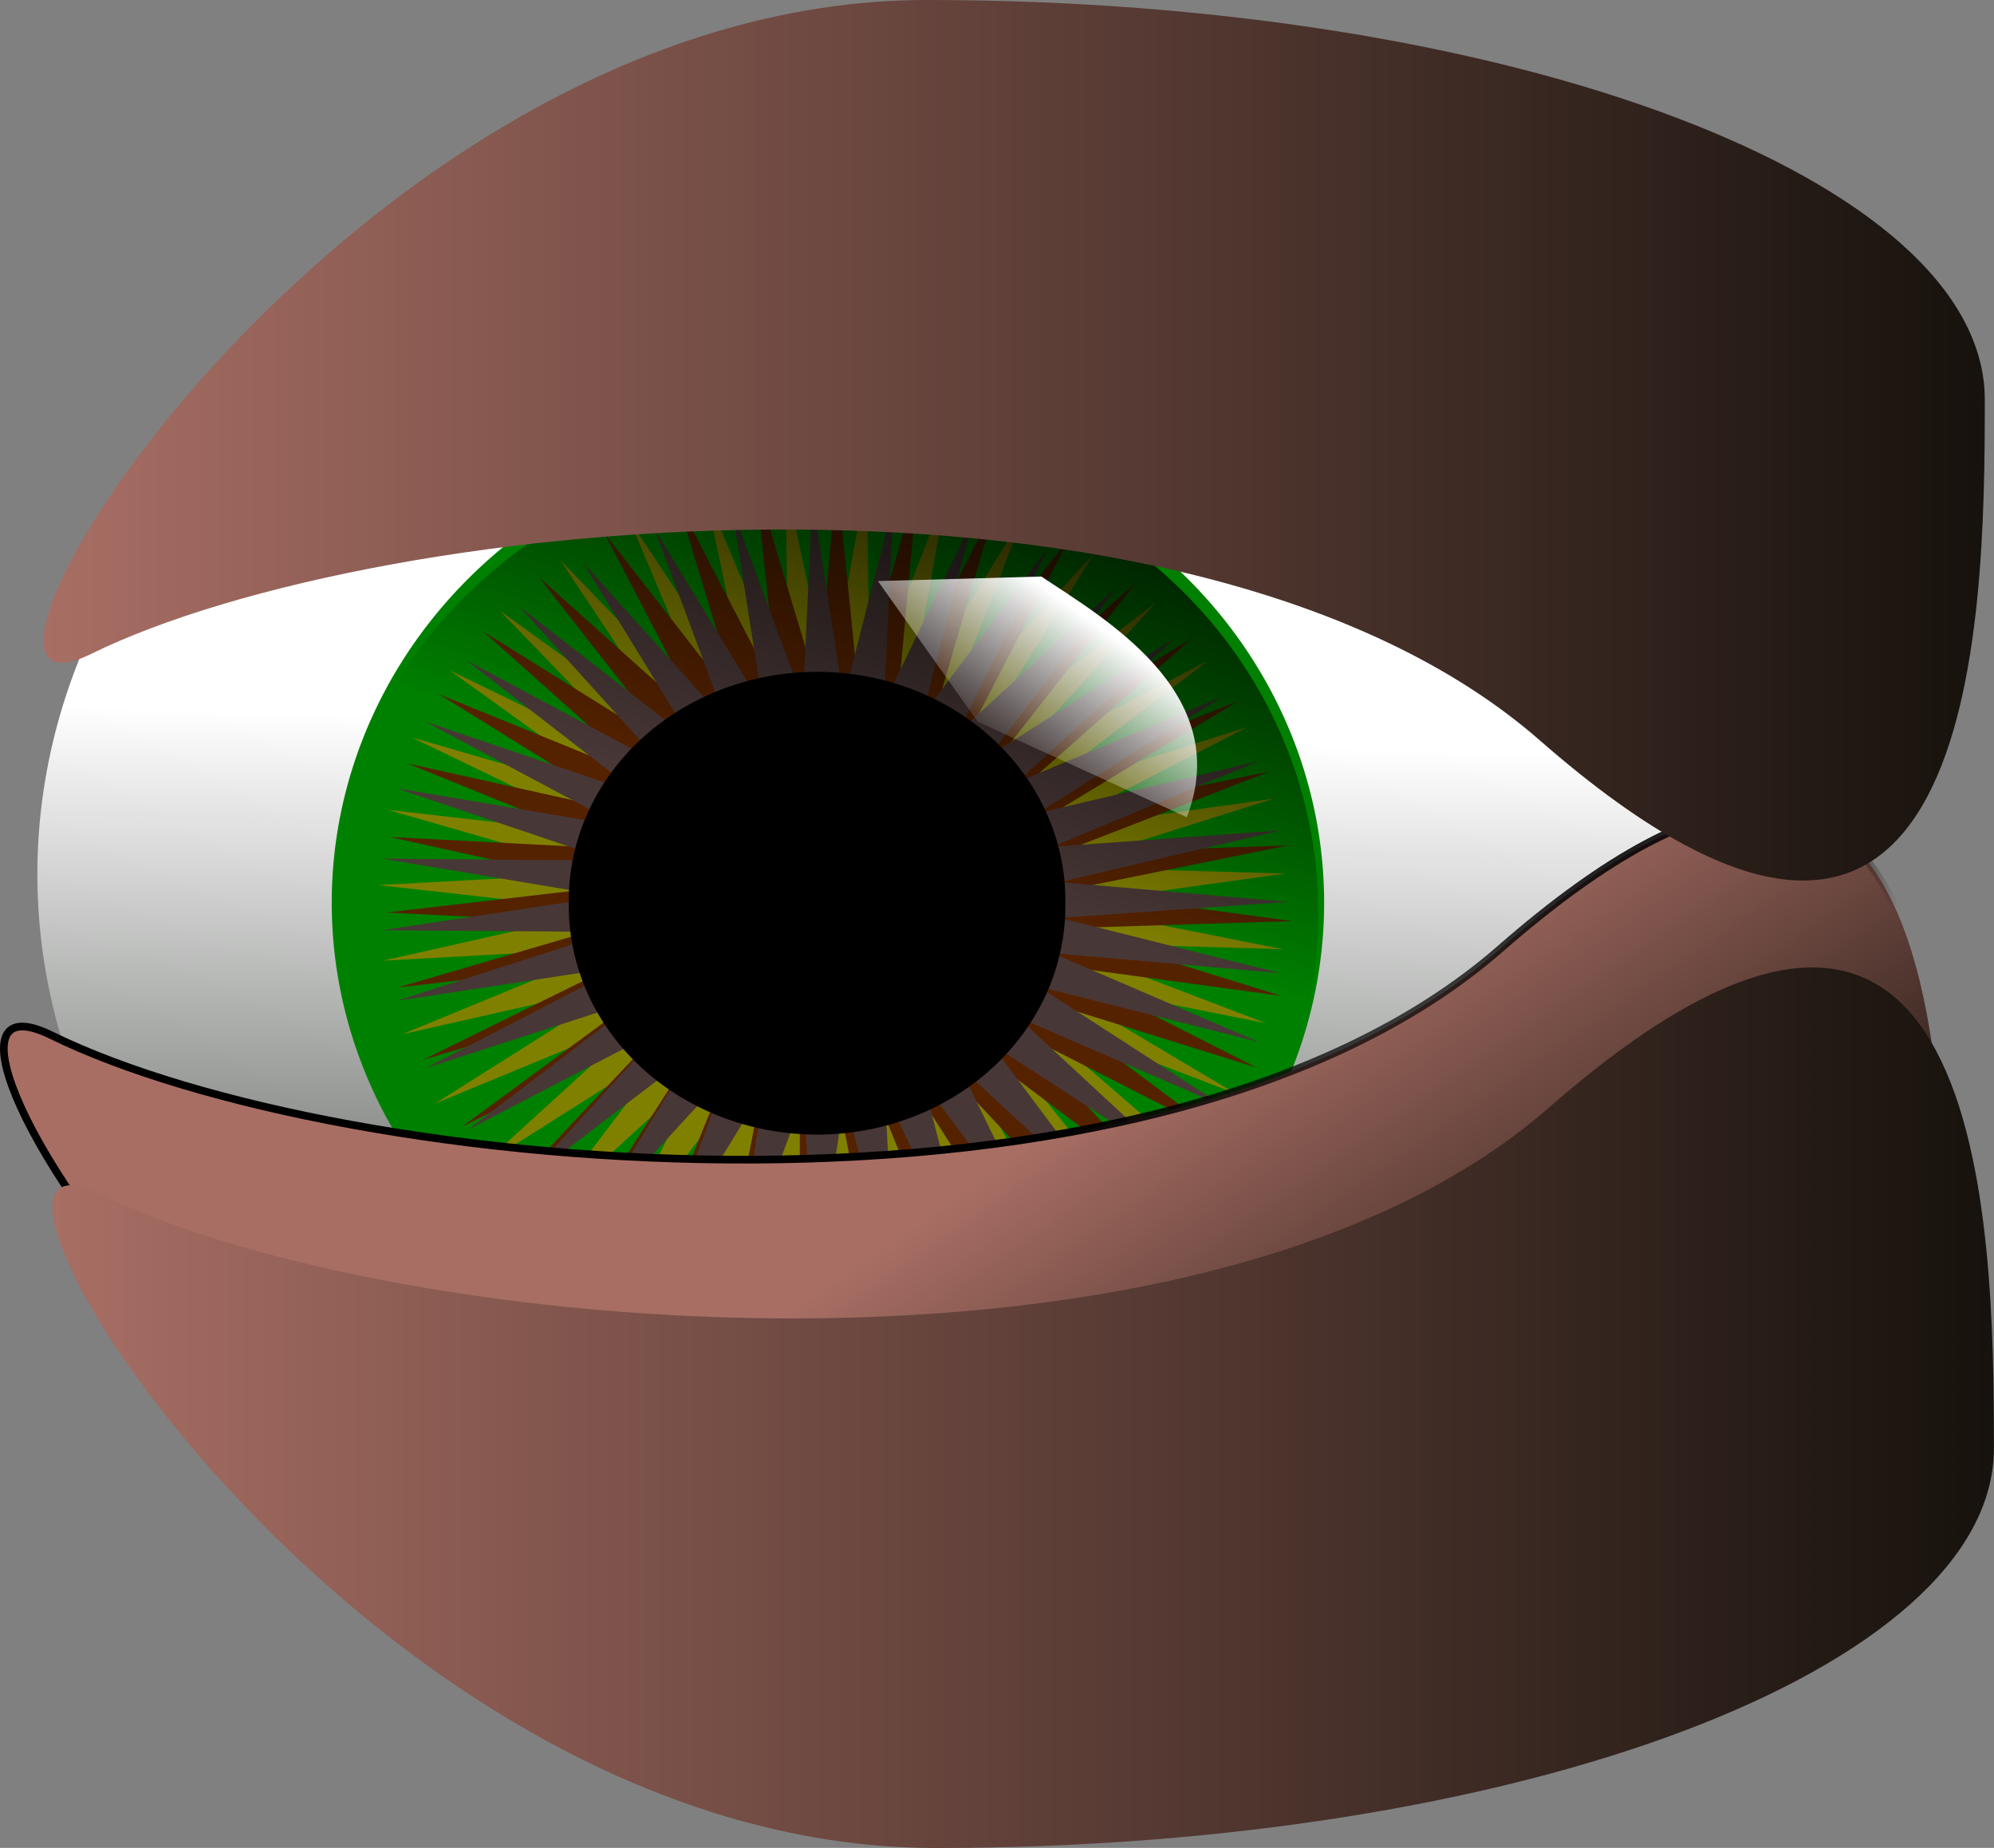
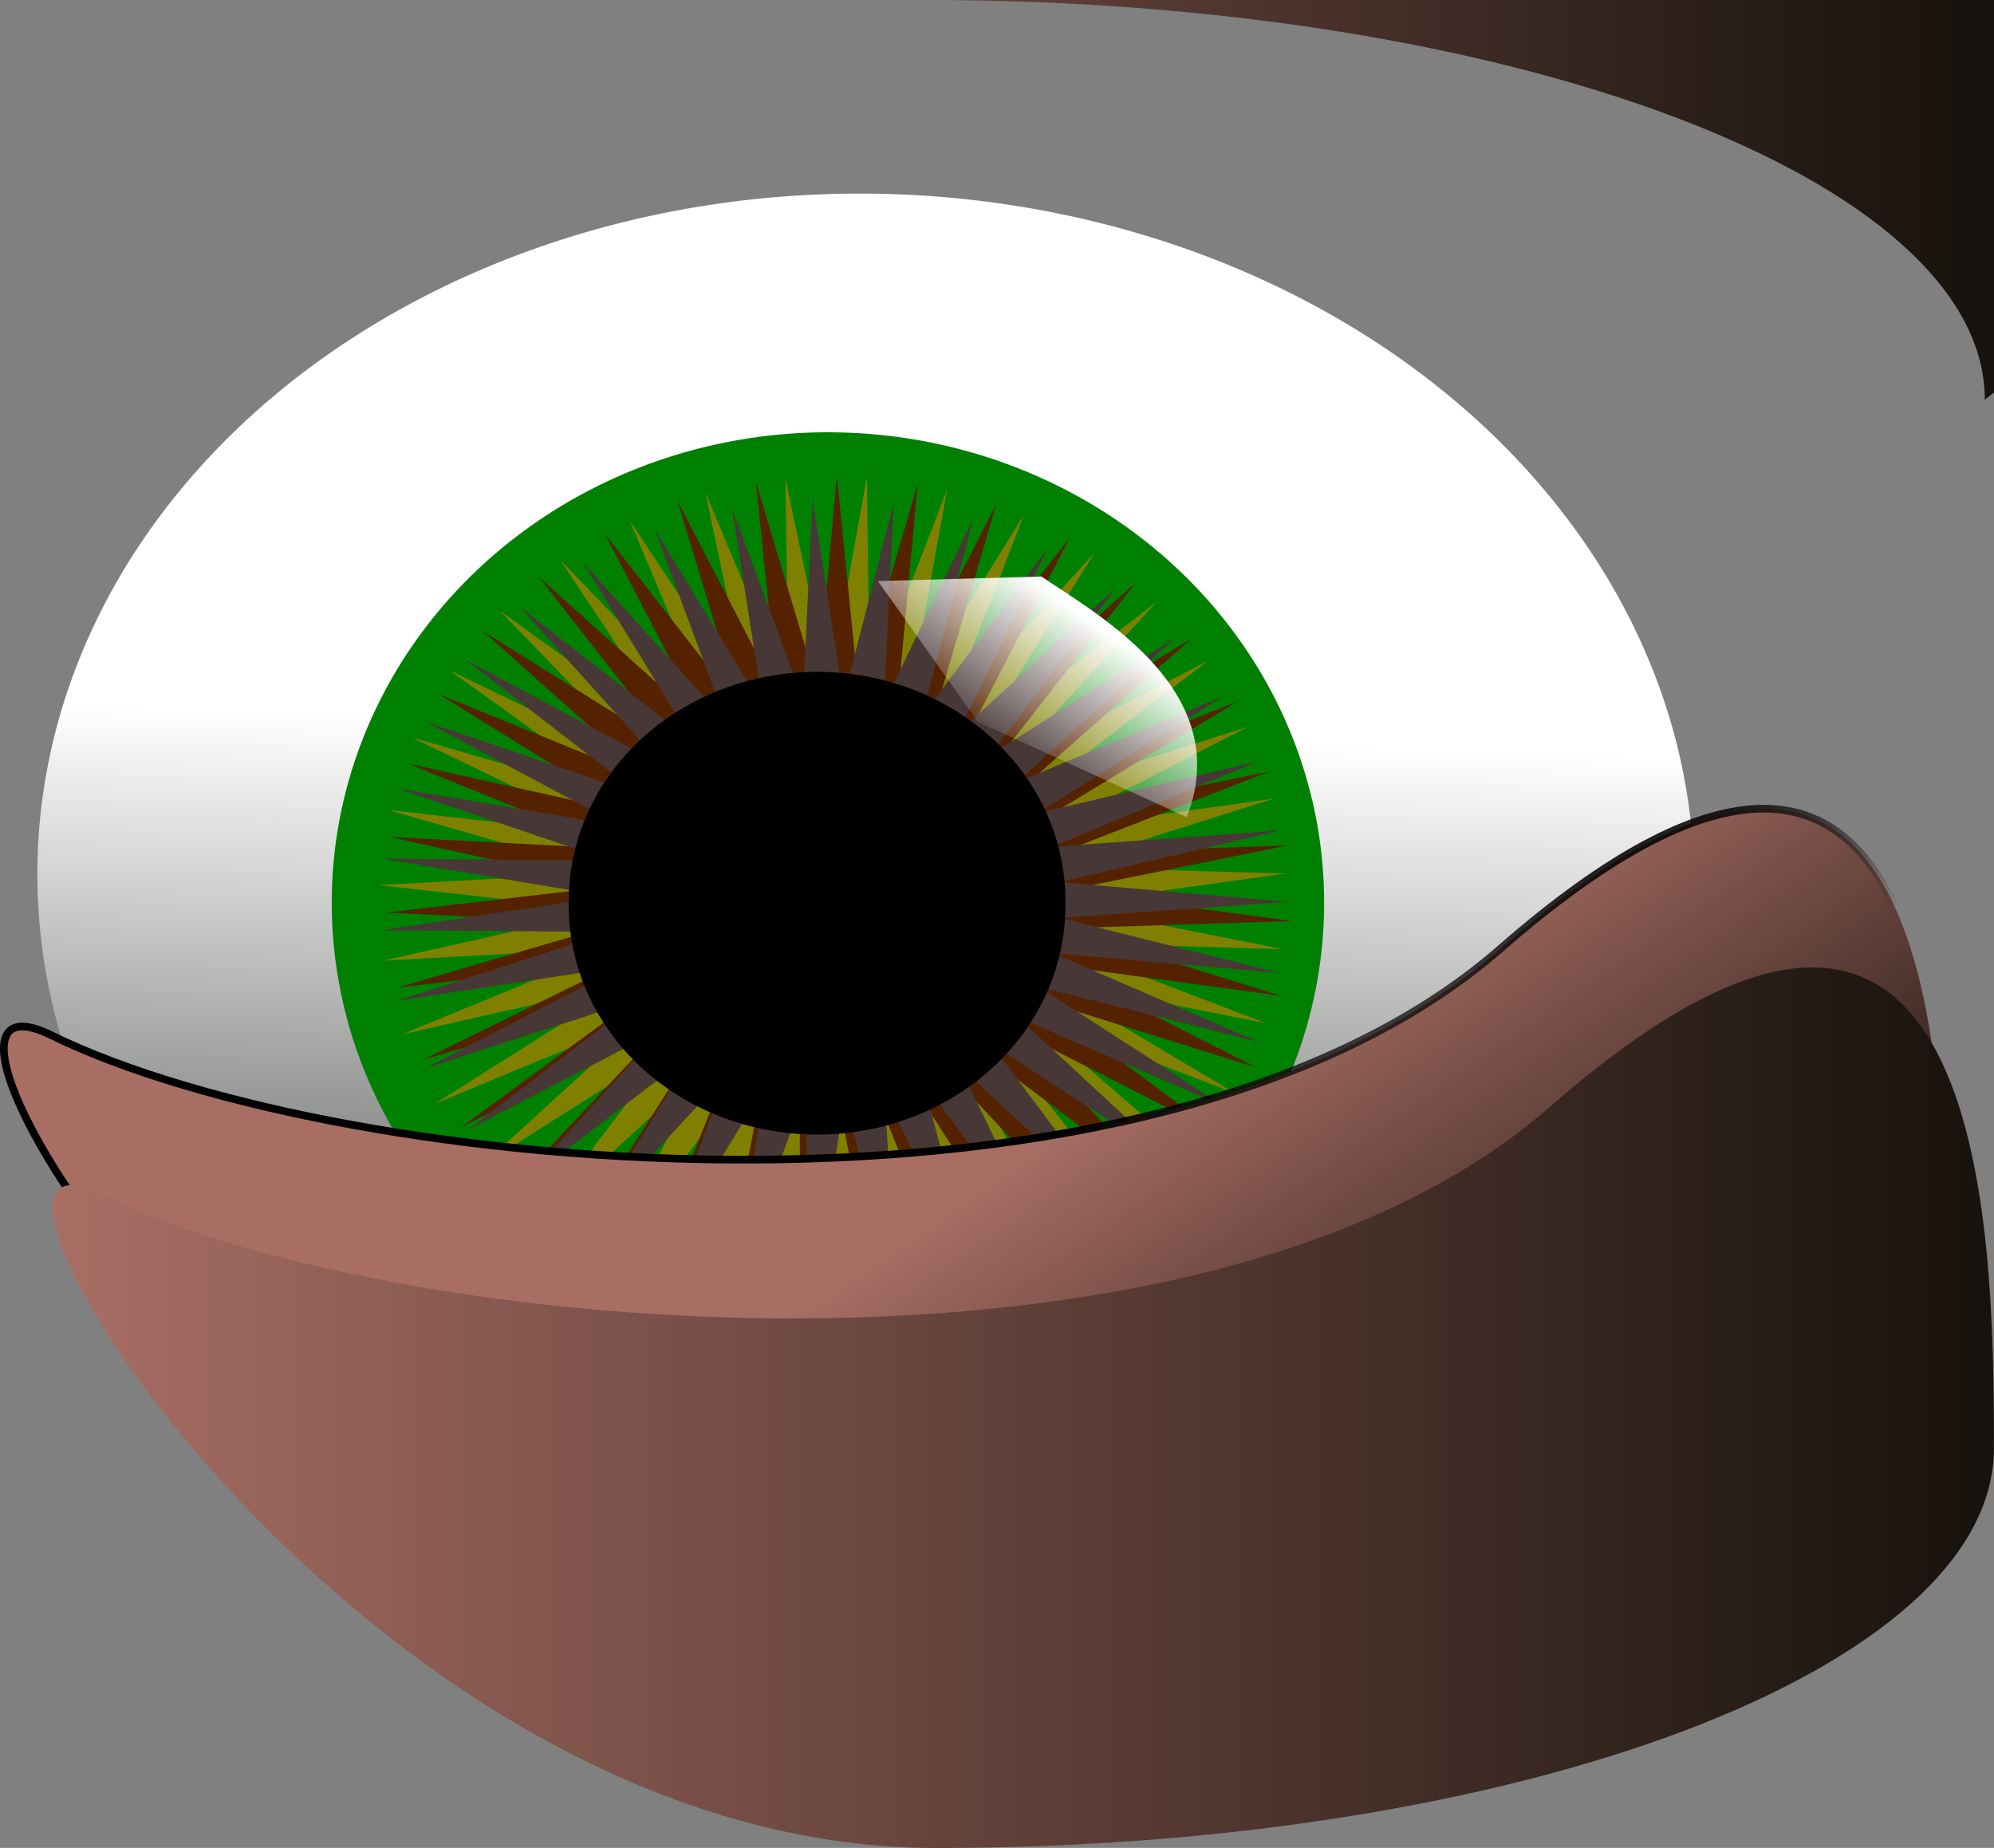
<svg xmlns="http://www.w3.org/2000/svg" xmlns:xlink="http://www.w3.org/1999/xlink" version="1.0" viewBox="0 0 129.26 119.79">
  <rect x="0" y="0" width="129.26" height="119.79" fill="#808080" stroke="none" />
  <defs>
    <linearGradient id="a">
      <stop stop-color="#a86e64" offset="0" />
      <stop stop-color="#17120d" offset="1" />
    </linearGradient>
    <linearGradient id="i" x1="430.81" x2="505.71" y1="710.11" y2="715.19" gradientUnits="userSpaceOnUse">
      <stop stop-color="#fff" offset="0" />
      <stop stop-color="#868986" stop-opacity=".992" offset="1" />
    </linearGradient>
    <linearGradient id="h" x1="412.31" x2="426.67" y1="753.89" y2="709.18" gradientUnits="userSpaceOnUse">
      <stop offset="0" />
      <stop stop-opacity="0" offset="1" />
    </linearGradient>
    <linearGradient id="g" x1="389.97" x2="475.67" y1="739.2" y2="722.7" gradientUnits="userSpaceOnUse">
      <stop stop-opacity="0" offset="0" />
      <stop stop-opacity="0" offset="1" />
    </linearGradient>
    <linearGradient id="f" x1="481.23" x2="468.78" y1="649.64" y2="667.39" gradientTransform="matrix(.497 0 0 .497 -138.59 -250.12)" gradientUnits="userSpaceOnUse">
      <stop stop-color="#fff" offset="0" />
      <stop stop-color="#fff" stop-opacity="0" offset="1" />
    </linearGradient>
    <linearGradient id="e" x1="460.43" x2="504.72" y1="671.24" y2="735.19" gradientTransform="matrix(.497 0 0 .497 -132.41 -224.8)" gradientUnits="userSpaceOnUse" xlink:href="#a" />
    <linearGradient id="d" x1="460.43" x2="473.44" y1="671.24" y2="694.91" gradientTransform="matrix(.497 0 0 .497 -132.41 -224.8)" gradientUnits="userSpaceOnUse">
      <stop offset="0" />
      <stop stop-opacity="0" offset="1" />
    </linearGradient>
    <linearGradient id="c" x1="346.96" x2="599.93" y1="627.45" y2="627.45" gradientTransform="matrix(.497 0 0 .497 -138.59 -250.12)" gradientUnits="userSpaceOnUse" xlink:href="#a" />
    <linearGradient id="b" x1="348.15" x2="601.11" y1="753.5" y2="753.5" gradientTransform="matrix(.497 0 0 .497 -138.59 -250.12)" gradientUnits="userSpaceOnUse" xlink:href="#a" />
  </defs>
  <g transform="translate(-31.206 -33.492)">
    <path transform="matrix(.013 .388 -.532 .009 464.49 -92.462)" d="m569.32 720.06a114.51 100.9 0 1 1-229.03 0 114.51 100.9 0 1 1 229.03 0z" fill="url(#i)" />
    <path transform="matrix(.497 0 0 .762 -138.59 -448.38)" d="m514.35 709.18a64.719 40.024 0 1 1-129.44 0 64.719 40.024 0 1 1 129.44 0z" fill="#008000" />
    <path transform="matrix(.285 0 0 .265 -25.487 -74.863)" d="m469.89 691.95-43.83-28.13 31.21 41.7-38.11-35.51 23.28 46.6-31.16-41.74 14.58 50.01-23.21-46.63 5.41 51.8-14.5-50.03-3.92 51.94-5.34-51.81-13.14 50.4 4-51.93-21.92 47.25 13.2-50.38-30 42.57 21.99-47.22-37.13 36.54 30.07-42.54-43.05 29.32 37.17-36.48-47.59 21.16 43.09-29.26-50.6 12.32 47.62-21.09-51.99 3.09 50.62-12.25-51.71-6.25 52-3.01-49.76-15.38 51.7 6.32-46.22-24.02 49.74 15.46-41.18-31.89 46.18 24.09-34.83-38.73 41.14 31.95-27.36-44.33 34.78 38.78-19-48.5 27.29 44.37-10.04-51.11 18.93 48.52-0.74-52.08 9.96 51.12 8.56-51.37 0.68 52.08 17.59-49.03-8.63 51.37 26.07-45.09-17.67 48.99 33.7-39.71-26.13 45.06 40.25-33.06-33.76 39.66 45.51-25.33-40.3 32.99 49.3-16.8-45.55 25.27 51.51-7.73-49.32 16.73 52.06 1.59-51.52 7.66 50.94 10.86-52.06-1.66 48.19 19.78-50.93-10.93 43.88 28.06-48.16-19.85 38.16 35.45z" fill="#808000" />
    <path transform="matrix(.283 .03 -.028 .263 -6.671 -85.28)" d="m469.89 691.95-43.83-28.13 31.21 41.7-38.11-35.51 23.28 46.6-31.16-41.74 14.58 50.01-23.21-46.63 5.41 51.8-14.5-50.03-3.92 51.94-5.34-51.81-13.14 50.4 4-51.93-21.92 47.25 13.2-50.38-30 42.57 21.99-47.22-37.13 36.54 30.07-42.54-43.05 29.32 37.17-36.48-47.59 21.16 43.09-29.26-50.6 12.32 47.62-21.09-51.99 3.09 50.62-12.25-51.71-6.25 52-3.01-49.76-15.38 51.7 6.32-46.22-24.02 49.74 15.46-41.18-31.89 46.18 24.09-34.83-38.73 41.14 31.95-27.36-44.33 34.78 38.78-19-48.5 27.29 44.37-10.04-51.11 18.93 48.52-0.74-52.08 9.96 51.12 8.56-51.37 0.68 52.08 17.59-49.03-8.63 51.37 26.07-45.09-17.67 48.99 33.7-39.71-26.13 45.06 40.25-33.06-33.76 39.66 45.51-25.33-40.3 32.99 49.3-16.8-45.55 25.27 51.51-7.73-49.32 16.73 52.06 1.59-51.52 7.66 50.94 10.86-52.06-1.66 48.19 19.78-50.93-10.93 43.88 28.06-48.16-19.85 38.16 35.45z" fill="#520" />
    <path transform="matrix(.284 .017 -.016 .25 -14.938 -72.042)" d="m469.89 691.95-43.83-28.13 31.21 41.7-38.11-35.51 23.28 46.6-31.16-41.74 14.58 50.01-23.21-46.63 5.41 51.8-14.5-50.03-3.92 51.94-5.34-51.81-13.14 50.4 4-51.93-21.92 47.25 13.2-50.38-30 42.57 21.99-47.22-37.13 36.54 30.07-42.54-43.05 29.32 37.17-36.48-47.59 21.16 43.09-29.26-50.6 12.32 47.62-21.09-51.99 3.09 50.62-12.25-51.71-6.25 52-3.01-49.76-15.38 51.7 6.32-46.22-24.02 49.74 15.46-41.18-31.89 46.18 24.09-34.83-38.73 41.14 31.95-27.36-44.33 34.78 38.78-19-48.5 27.29 44.37-10.04-51.11 18.93 48.52-0.74-52.08 9.96 51.12 8.56-51.37 0.68 52.08 17.59-49.03-8.63 51.37 26.07-45.09-17.67 48.99 33.7-39.71-26.13 45.06 40.25-33.06-33.76 39.66 45.51-25.33-40.3 32.99 49.3-16.8-45.55 25.27 51.51-7.73-49.32 16.73 52.06 1.59-51.52 7.66 50.94 10.86-52.06-1.66 48.19 19.78-50.93-10.93 43.88 28.06-48.16-19.85 38.16 35.45z" fill="#483737" />
    <path transform="matrix(.63 0 0 .497 -202.31 -251.11)" d="m480.28 690.45a25.547 29.805 0 1 1-51.09 0 25.547 29.805 0 1 1 51.09 0z" />
-     <path transform="matrix(-.494 .061 -.093 -.756 372.55 601.8)" d="m514.35 709.18a64.719 40.024 0 1 1-129.44 0 64.719 40.024 0 1 1 129.44 0z" fill="url(#h)" stroke="url(#g)" />
    <path d="m88.115 71.16 10.599-0.294c3.926 2.641 12.546 7.482 9.426 15.604l-13.548-6.183-6.477-9.127z" fill="url(#f)" />
    <path d="m157.3 117.09c0 14.3-30.73 25.91-68.596 25.91-37.868 0-67.012-48.701-54.174-42.4 18.843 9.25 71.36 14.13 93.92-5.592 28.51-24.927 28.85 7.782 28.85 22.082z" fill="url(#e)" stroke="url(#d)" stroke-width=".497" />
-     <path d="m159.87 59.401c0-14.302-30.73-25.909-68.598-25.909s-67.012 48.7-54.174 42.397c18.843-9.252 71.362-14.133 93.922 5.594 28.5 24.927 28.85-7.78 28.85-22.082z" fill="url(#c)" />
+     <path d="m159.87 59.401c0-14.302-30.73-25.909-68.598-25.909c18.843-9.252 71.362-14.133 93.922 5.594 28.5 24.927 28.85-7.78 28.85-22.082z" fill="url(#c)" />
    <path d="m160.46 127.38c0 14.3-30.73 25.91-68.599 25.91-37.868 0-67.012-48.7-54.174-42.4 18.843 9.25 71.363 14.13 93.923-5.59 28.5-24.932 28.85 7.78 28.85 22.08z" fill="url(#b)" />
  </g>
</svg>